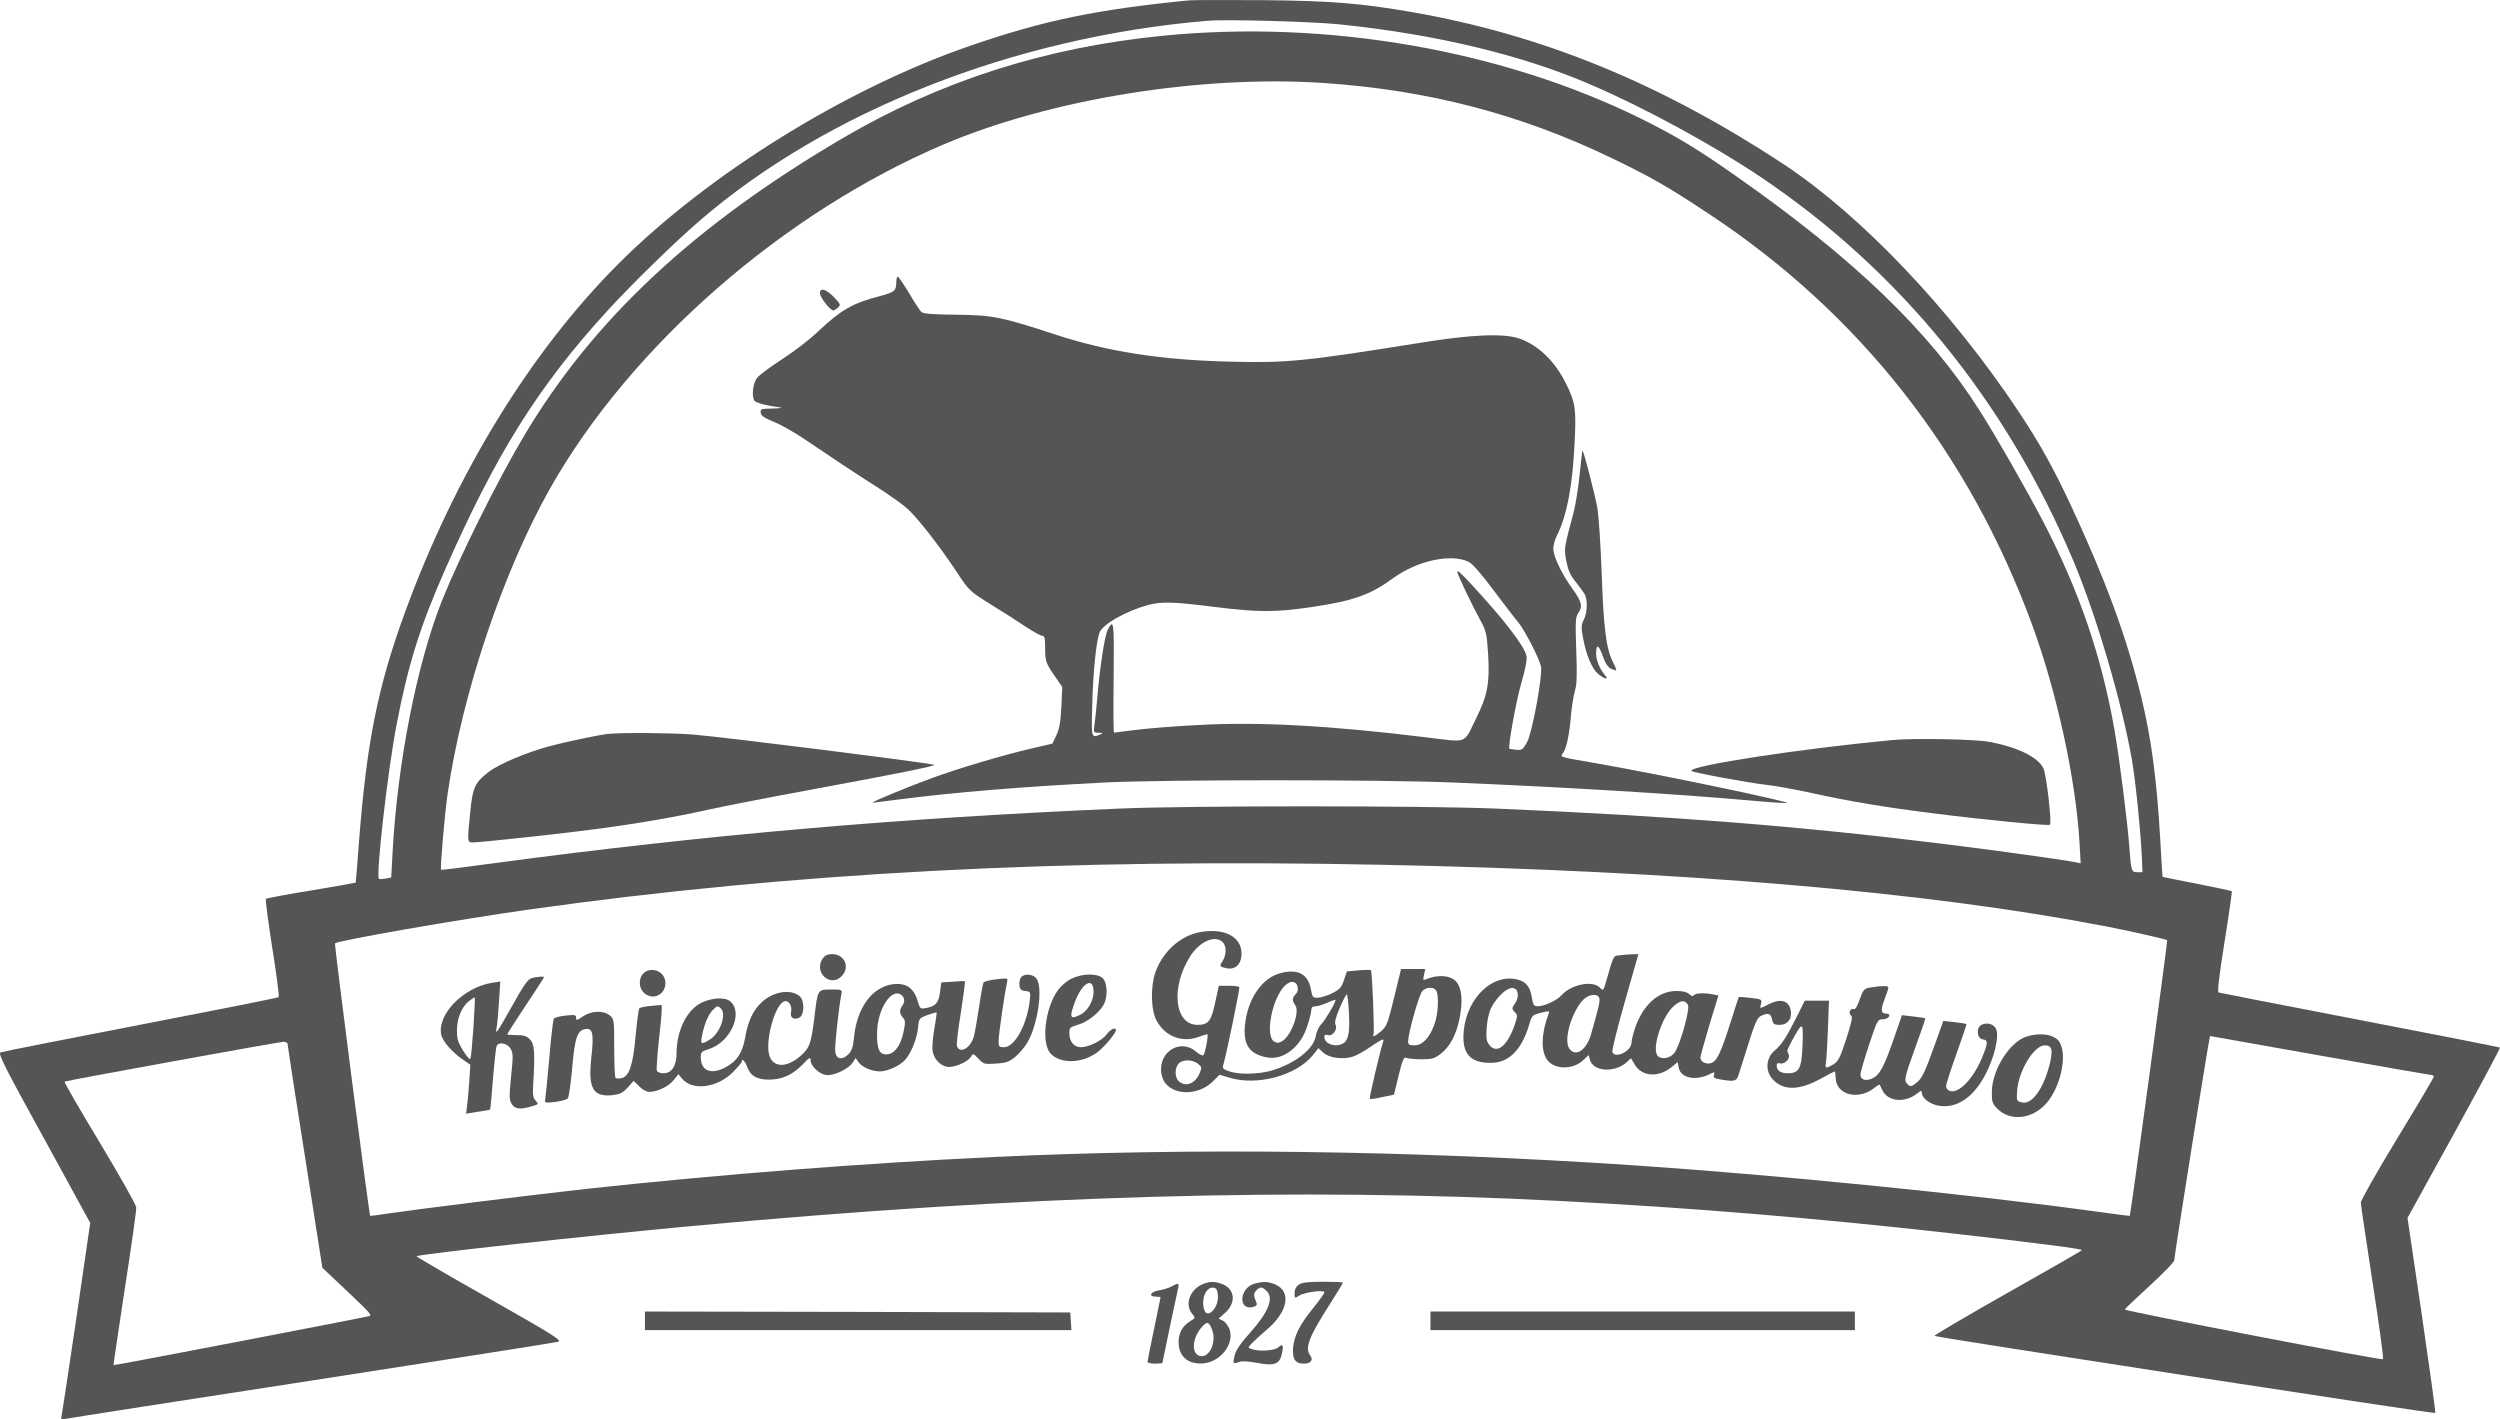
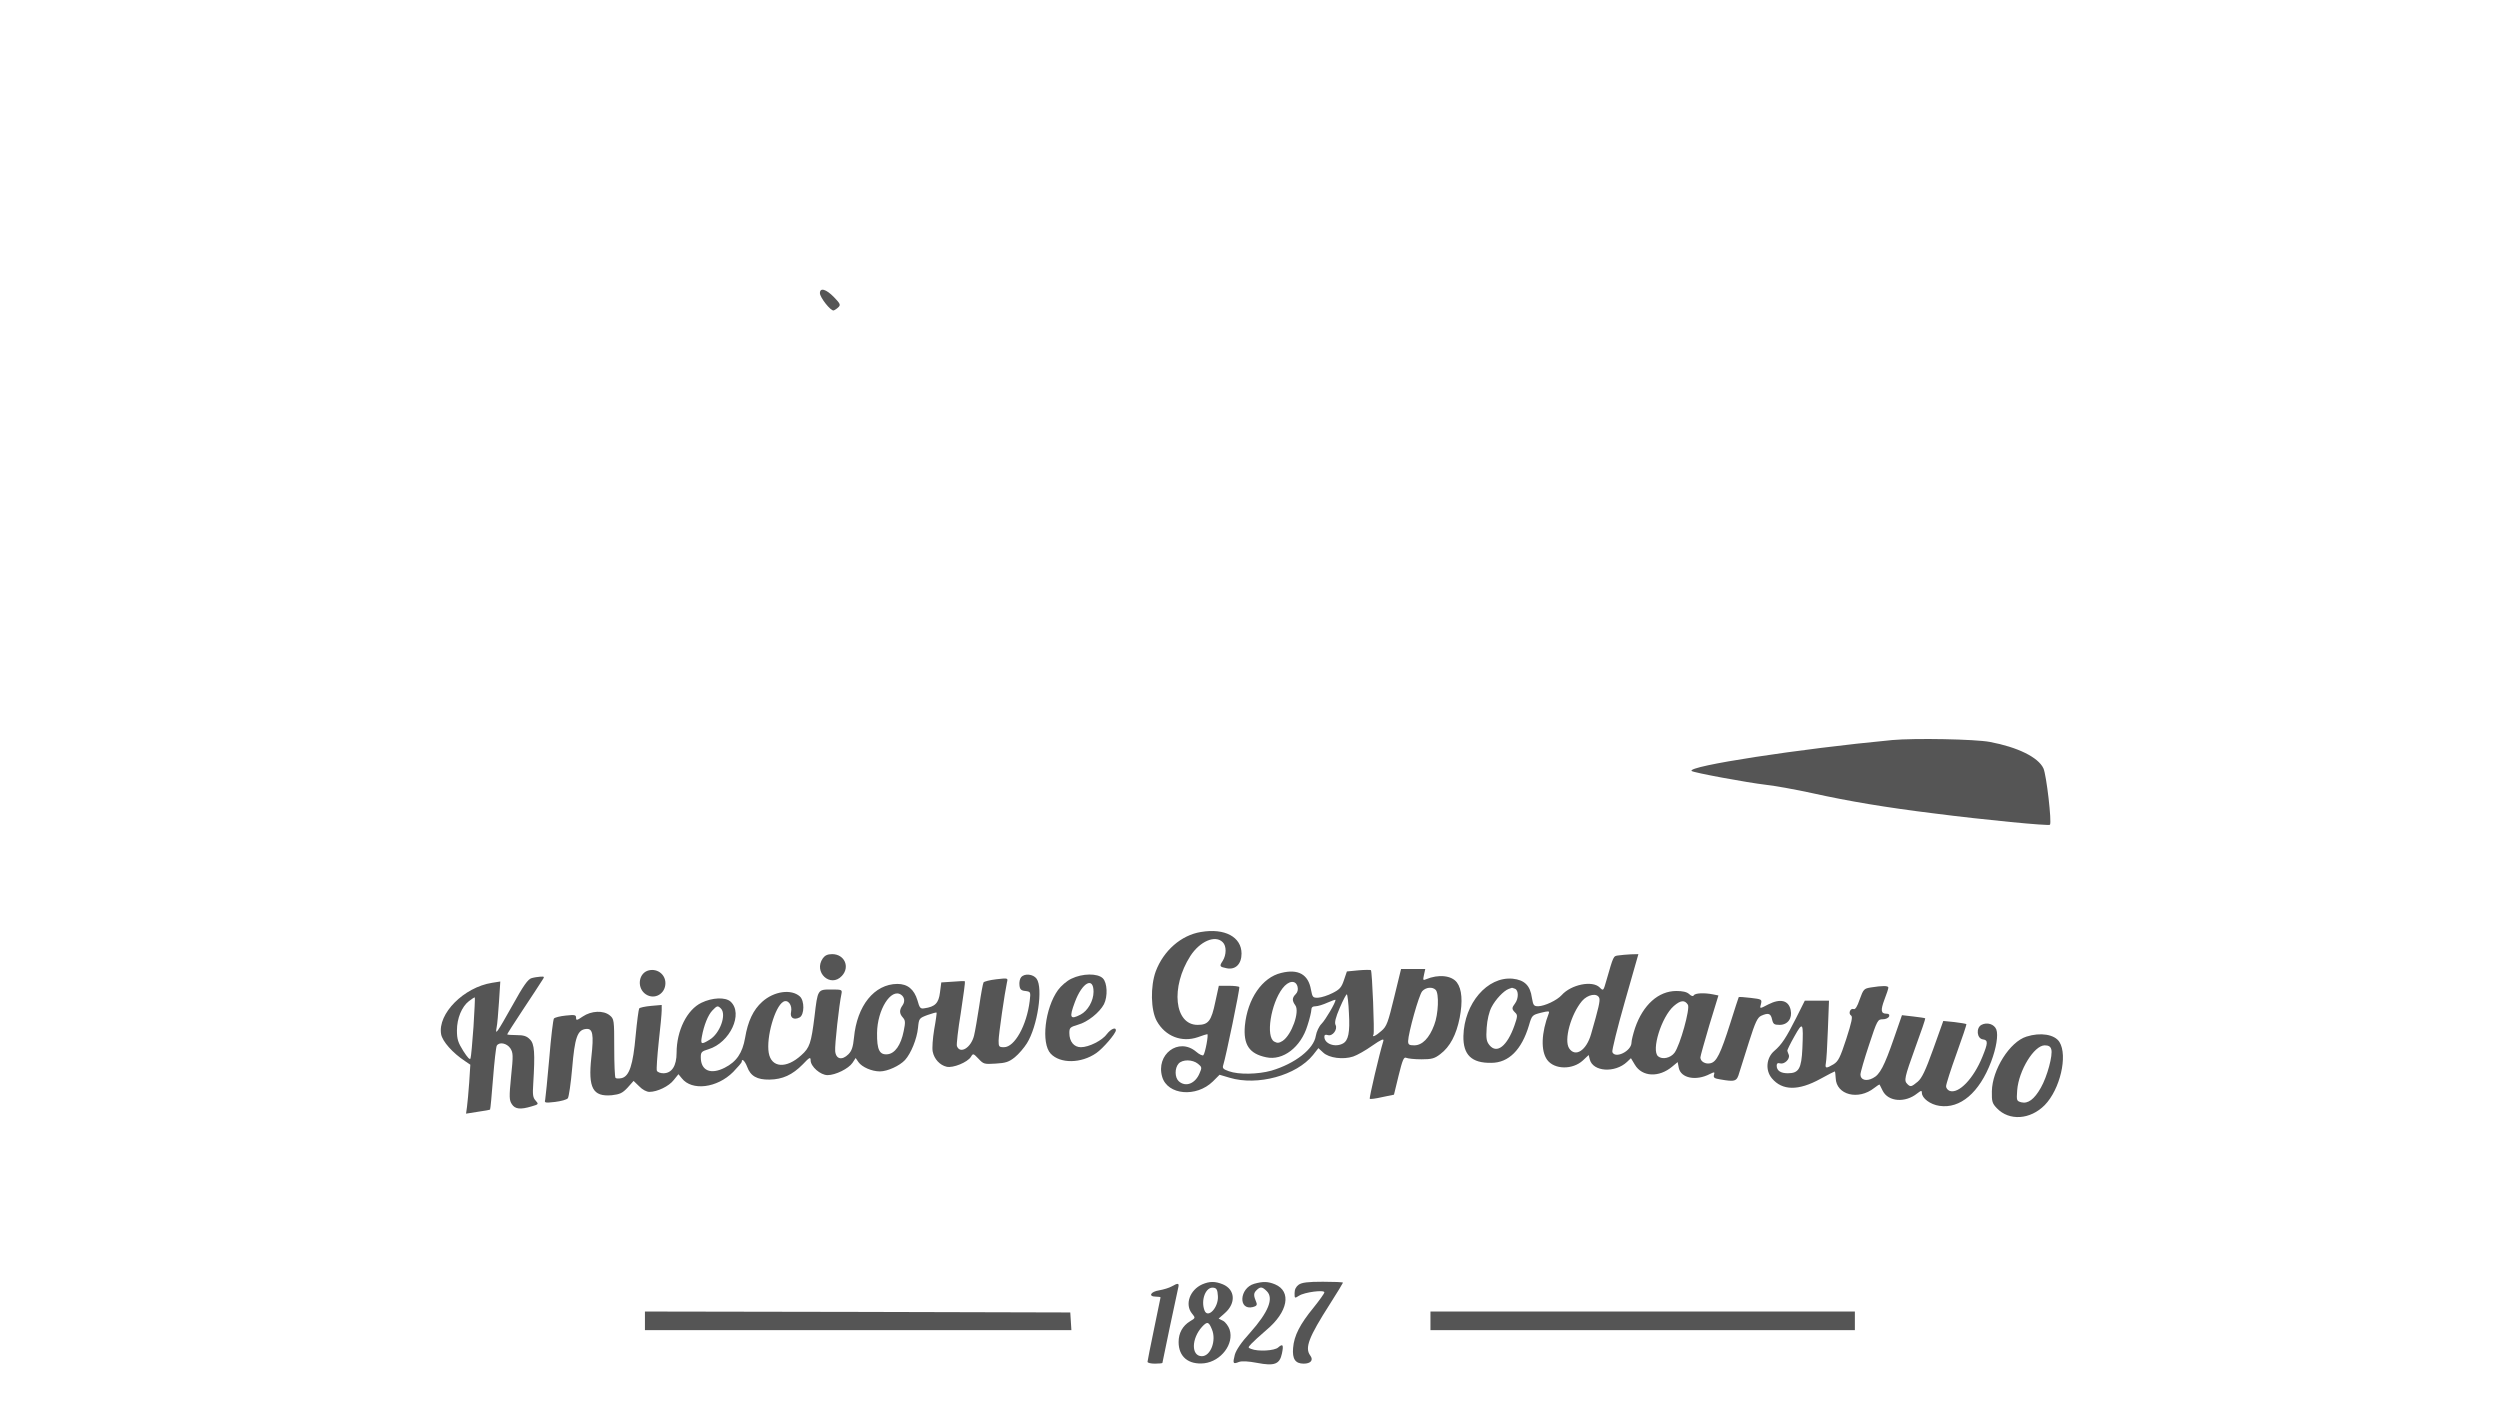
<svg xmlns="http://www.w3.org/2000/svg" version="1.0" width="1343.054pt" height="762.454pt" viewBox="0 0 1343.054 762.454" preserveAspectRatio="xMidYMid meet">
  <g transform="translate(-77.526,815.58) scale(0.1,-0.1)" fill="#555555" stroke="none">
-     <path d="M7165 8154 c-500 -49 -784 -108 -1180 -245 -662 -228 -1401 -686 -1881 -1164 -476 -474 -880 -1132 -1152 -1876 -147 -401 -207 -701 -248 -1234 -9 -121 -17 -221 -18 -221 -1 -1 -108 -20 -239 -42 -131 -21 -240 -42 -243 -45 -4 -3 12 -122 34 -264 23 -142 38 -261 34 -264 -4 -4 -338 -70 -742 -148 -404 -78 -743 -145 -752 -149 -14 -6 21 -76 233 -461 l249 -455 -75 -515 c-42 -284 -78 -522 -80 -530 -4 -11 2 -12 27 -7 18 4 613 97 1323 206 710 110 1302 203 1317 207 25 7 -13 31 -367 232 -218 123 -394 226 -392 228 12 11 925 111 1477 162 1794 166 3254 208 4665 135 702 -36 1377 -92 2105 -174 451 -51 700 -83 700 -90 0 -3 -180 -106 -400 -230 -219 -124 -396 -228 -392 -231 9 -8 2684 -420 2690 -414 3 2 -30 239 -72 526 l-77 522 251 455 c137 250 248 457 246 460 -3 2 -341 69 -753 148 -411 79 -753 146 -759 148 -7 3 3 91 32 272 24 148 41 270 39 272 -2 2 -86 20 -187 40 -100 20 -184 36 -185 37 -1 0 -6 88 -12 195 -19 331 -48 546 -102 770 -80 327 -191 628 -378 1030 -95 203 -166 331 -280 503 -364 548 -846 1055 -1264 1331 -660 434 -1294 694 -1992 816 -282 49 -434 61 -805 65 -195 1 -373 1 -395 -1z m805 -129 c518 -53 986 -165 1356 -326 286 -123 654 -324 902 -490 750 -503 1324 -1207 1687 -2069 123 -292 262 -767 314 -1070 20 -117 48 -397 53 -528 l3 -72 -27 0 c-32 0 -34 6 -43 130 -10 135 -53 482 -81 638 -69 393 -189 744 -383 1117 -95 181 -249 451 -342 597 -268 424 -675 815 -1309 1259 -203 143 -318 212 -500 303 -749 372 -1693 537 -2575 450 -632 -62 -1198 -243 -1720 -549 -800 -469 -1342 -975 -1714 -1600 -141 -236 -348 -653 -441 -885 -135 -339 -240 -873 -266 -1357 l-7 -131 -30 -6 c-17 -3 -33 -4 -36 -1 -17 18 47 579 95 829 61 319 127 530 261 833 275 624 499 981 870 1388 133 145 362 369 498 486 685 590 1688 985 2725 1073 99 9 564 -4 710 -19z m-85 -315 c564 -38 1062 -168 1554 -406 207 -100 303 -155 521 -300 805 -533 1392 -1280 1731 -2201 133 -361 237 -837 256 -1177 l6 -108 -29 6 c-63 13 -454 67 -724 100 -767 95 -1464 149 -2390 188 -382 16 -1650 16 -2020 0 -1187 -51 -2222 -141 -3349 -292 -162 -22 -295 -39 -296 -37 -6 10 19 294 35 409 79 541 298 1193 551 1641 433 765 1252 1480 2114 1847 572 243 1379 374 2040 330z m315 -4200 c1612 -33 2914 -143 3890 -331 105 -20 322 -69 328 -74 3 -3 -197 -1478 -201 -1481 -1 -1 -78 9 -172 22 -682 94 -1718 197 -2485 249 -1212 81 -2379 96 -3450 45 -708 -34 -1451 -92 -2175 -170 -280 -31 -910 -109 -1080 -134 -49 -8 -91 -13 -91 -12 -6 5 -194 1460 -189 1464 15 15 662 128 1045 182 1416 199 2865 275 4580 240z m5040 -1025 c324 -58 594 -105 600 -105 5 0 10 -4 10 -9 0 -4 -88 -154 -197 -332 -108 -178 -196 -333 -195 -344 0 -11 29 -203 63 -427 35 -224 60 -411 56 -414 -7 -8 -1387 258 -1387 267 0 3 60 60 133 127 77 70 133 128 133 139 0 24 188 1203 192 1203 1 0 268 -47 592 -105z m-10920 63 c0 -7 42 -281 94 -608 l93 -595 69 -65 c188 -177 199 -189 184 -194 -26 -8 -1372 -267 -1375 -264 -1 2 27 187 61 413 35 226 63 421 61 435 -1 14 -89 170 -196 348 -107 177 -192 324 -189 327 5 5 1142 212 1176 214 12 0 22 -5 22 -11z" />
-     <path d="M5590 6636 c0 -42 -10 -50 -88 -71 -145 -37 -209 -74 -332 -190 -41 -40 -127 -106 -190 -147 -64 -41 -126 -87 -138 -103 -22 -28 -30 -97 -14 -122 7 -11 67 -27 137 -36 17 -2 -1 -5 -38 -6 -64 -1 -68 -2 -65 -23 2 -16 20 -28 70 -48 37 -15 109 -56 160 -90 131 -89 289 -194 409 -270 56 -36 123 -84 149 -107 55 -50 168 -194 265 -340 67 -102 69 -103 184 -175 64 -39 148 -93 188 -120 40 -26 79 -48 88 -48 12 0 15 -13 15 -67 0 -71 4 -82 59 -160 l33 -48 -5 -108 c-4 -81 -11 -119 -27 -152 l-21 -44 -107 -25 c-159 -37 -401 -109 -537 -159 -121 -44 -327 -129 -322 -133 1 -1 65 7 142 17 305 39 657 68 1105 91 316 16 1481 16 1870 0 600 -25 1201 -61 1613 -98 98 -9 180 -14 183 -12 8 9 -669 150 -996 208 -245 43 -223 36 -206 63 18 28 33 101 41 202 4 44 13 102 21 129 11 38 12 88 7 221 -5 151 -4 175 10 196 26 36 21 60 -29 130 -60 83 -104 176 -104 217 0 18 8 49 19 70 54 107 86 274 96 513 8 170 3 204 -47 304 -59 120 -148 206 -250 242 -85 29 -256 22 -528 -22 -630 -101 -721 -110 -1029 -102 -373 9 -657 54 -941 147 -283 93 -332 103 -527 105 -120 1 -176 5 -187 14 -8 7 -38 52 -67 102 -30 49 -57 89 -61 89 -4 0 -8 -15 -8 -34z m3078 -1500 c19 -10 71 -70 133 -154 57 -75 115 -152 131 -170 33 -39 113 -194 122 -237 9 -49 -47 -355 -75 -406 -23 -41 -27 -44 -59 -41 -19 2 -36 5 -36 5 -8 12 34 244 61 342 24 82 35 138 31 156 -11 54 -119 195 -305 395 -51 55 -71 72 -66 54 8 -28 79 -176 126 -262 28 -51 32 -68 39 -180 9 -154 -4 -219 -65 -342 -69 -140 -39 -129 -271 -101 -513 63 -900 84 -1218 66 -122 -6 -273 -18 -336 -26 -63 -8 -117 -15 -120 -15 -3 0 -4 133 -2 296 3 301 1 320 -32 256 -16 -32 -42 -197 -56 -367 -6 -66 -13 -135 -16 -152 -5 -31 -3 -33 23 -34 25 0 26 -1 8 -9 -47 -20 -47 -20 -42 158 4 169 20 332 38 387 14 45 143 119 264 151 72 19 135 17 366 -12 224 -28 317 -28 514 1 221 33 312 65 435 155 130 95 315 134 408 86z" />
    <path d="M5180 6581 c0 -23 58 -97 74 -93 6 2 18 10 26 18 12 12 9 19 -25 54 -42 43 -75 52 -75 21z" />
-     <path d="M9262 5611 c-7 -71 -22 -164 -33 -208 -52 -194 -52 -194 -39 -263 10 -49 22 -76 50 -110 20 -25 42 -55 49 -67 16 -31 14 -99 -5 -136 -14 -27 -15 -40 -5 -95 17 -94 48 -168 82 -197 35 -28 60 -34 37 -7 -27 31 -48 80 -48 115 0 55 13 51 35 -10 13 -39 28 -61 45 -70 13 -6 26 -10 28 -8 2 1 -6 22 -18 45 -36 71 -50 180 -60 475 -6 154 -16 314 -24 355 -13 72 -72 299 -79 306 -1 2 -8 -55 -15 -125z" />
-     <path d="M4040 4213 c-51 -6 -223 -42 -310 -65 -122 -33 -271 -95 -325 -136 -78 -59 -90 -84 -103 -214 -17 -165 -17 -168 13 -168 38 0 478 47 655 71 222 29 431 65 610 105 85 19 337 68 560 109 424 78 669 127 654 132 -45 13 -1129 149 -1298 163 -122 9 -380 11 -456 3z" />
    <path d="M10940 4180 c-497 -47 -1103 -140 -1077 -166 8 -9 302 -63 397 -74 52 -6 164 -26 250 -45 198 -44 403 -78 655 -109 272 -35 616 -68 623 -61 11 11 -19 269 -35 303 -28 60 -139 114 -288 142 -79 15 -404 21 -525 10z" />
    <path d="M7227 3149 c-106 -17 -201 -100 -243 -212 -29 -80 -27 -208 6 -267 46 -82 134 -116 221 -86 24 9 47 16 50 16 8 0 -11 -102 -21 -113 -4 -4 -22 4 -39 19 -94 79 -218 -15 -182 -136 29 -97 183 -111 272 -24 l36 36 54 -16 c150 -45 359 12 448 122 l29 37 26 -24 c31 -29 107 -39 161 -21 21 7 67 33 102 58 49 34 64 40 60 26 -22 -72 -77 -307 -73 -311 3 -3 33 1 67 9 l63 13 25 103 c21 85 28 101 41 95 8 -4 45 -8 81 -8 56 0 71 4 102 28 52 39 86 104 104 195 17 89 12 154 -15 190 -29 38 -99 45 -166 17 -16 -7 -17 -5 -11 23 l7 32 -65 0 -65 0 -37 -152 c-33 -136 -40 -156 -68 -180 -30 -27 -54 -38 -43 -20 6 11 -7 339 -14 346 -3 2 -33 2 -67 -1 l-62 -6 -16 -47 c-13 -39 -23 -50 -61 -69 -25 -13 -60 -24 -77 -25 -29 -1 -31 2 -39 43 -14 82 -68 113 -160 90 -102 -24 -181 -139 -195 -283 -9 -102 23 -151 114 -170 90 -20 187 54 222 170 12 36 21 75 21 85 0 13 7 19 23 19 12 0 41 9 65 20 23 10 42 17 42 14 0 -15 -54 -107 -75 -128 -14 -14 -27 -42 -31 -65 -11 -71 -111 -149 -239 -187 -72 -20 -176 -22 -228 -3 -31 11 -36 16 -30 34 13 39 90 410 86 418 -2 4 -28 7 -57 7 l-53 0 -19 -87 c-21 -102 -37 -123 -95 -123 -125 0 -146 203 -39 370 51 79 134 115 174 74 21 -20 20 -68 0 -100 -19 -29 -18 -32 22 -40 47 -9 79 23 79 79 0 89 -90 138 -218 116z m519 -294 c4 -16 0 -30 -10 -40 -20 -20 -20 -35 -2 -60 25 -34 -20 -159 -68 -191 -19 -12 -29 -13 -45 -4 -47 25 -19 203 44 286 32 42 71 47 81 9z m742 -17 c19 -19 15 -131 -8 -189 -26 -70 -64 -109 -107 -109 -28 0 -33 4 -33 23 1 43 58 249 76 268 19 21 54 25 72 7z m-466 -125 c6 -104 -3 -147 -32 -163 -42 -23 -100 -2 -100 36 0 11 6 13 19 9 25 -8 54 31 41 55 -6 12 0 39 23 92 18 42 35 74 38 72 3 -2 9 -47 11 -101z m-811 -272 c21 -17 22 -21 9 -50 -23 -57 -75 -77 -112 -44 -22 20 -23 70 -1 95 21 23 74 23 104 -1z" />
    <path d="M5196 3008 c-53 -75 41 -161 102 -95 45 48 14 117 -52 117 -25 0 -39 -7 -50 -22z" />
    <path d="M9469 3023 c-27 -4 -25 0 -64 -135 -16 -56 -16 -57 -36 -37 -39 39 -153 16 -204 -41 -25 -28 -91 -59 -126 -60 -24 0 -27 5 -34 45 -9 67 -40 96 -103 103 -136 13 -261 -133 -265 -308 -2 -101 44 -146 150 -144 93 0 163 70 202 201 16 55 18 56 64 68 41 10 47 10 43 -2 -41 -106 -44 -203 -9 -251 39 -53 137 -54 192 -3 l31 29 6 -24 c17 -66 135 -74 200 -13 l21 20 21 -35 c39 -66 130 -70 201 -10 l29 24 6 -31 c11 -55 92 -72 167 -33 25 12 27 12 22 -5 -4 -15 3 -19 34 -24 80 -14 89 -11 102 36 7 23 31 99 53 168 33 104 45 129 65 138 38 17 51 13 58 -19 6 -26 11 -30 41 -30 43 0 69 35 59 80 -11 52 -55 63 -120 30 -48 -25 -47 -25 -39 4 5 23 3 24 -56 31 -34 4 -62 6 -64 4 -1 -2 -22 -65 -45 -139 -53 -167 -74 -208 -106 -216 -27 -7 -55 9 -55 31 0 7 22 84 48 173 l49 160 -30 6 c-46 9 -95 7 -102 -5 -5 -7 -13 -5 -26 7 -12 11 -35 16 -68 16 -96 0 -179 -74 -222 -199 -10 -31 -19 -66 -19 -78 0 -46 -88 -89 -103 -51 -3 8 27 130 67 270 l73 256 -41 -1 c-22 -1 -53 -4 -67 -6z m-555 -179 c20 -8 20 -52 1 -78 -19 -25 -19 -31 0 -50 14 -13 13 -21 -4 -70 -39 -110 -94 -154 -134 -105 -16 20 -19 35 -15 94 3 43 13 85 26 110 21 41 65 88 92 98 8 3 16 6 17 6 1 1 8 -2 17 -5z m453 -50 c5 -15 -3 -51 -44 -193 -25 -89 -85 -127 -118 -77 -29 44 9 182 69 254 31 36 82 45 93 16z m476 -36 c13 -20 -42 -218 -72 -258 -21 -28 -65 -38 -88 -19 -38 32 18 212 84 270 37 32 59 34 76 7z" />
    <path d="M4252 2940 c-49 -20 -54 -95 -7 -126 47 -31 105 3 105 60 0 51 -50 84 -98 66z" />
    <path d="M6261 2906 c-7 -8 -11 -27 -9 -43 2 -22 9 -29 32 -31 28 -4 29 -4 23 -54 -16 -131 -81 -248 -138 -248 -27 0 -29 3 -29 35 0 33 33 259 45 314 6 23 5 23 -57 16 -35 -4 -66 -12 -69 -17 -3 -5 -14 -62 -23 -126 -10 -64 -22 -136 -28 -160 -16 -65 -75 -101 -92 -56 -3 8 6 89 21 179 14 91 24 167 22 169 -2 2 -32 1 -65 -2 l-62 -4 -7 -54 c-7 -57 -26 -77 -84 -85 -21 -4 -26 2 -37 43 -18 59 -53 88 -108 88 -124 -1 -217 -117 -233 -289 -5 -50 -12 -71 -30 -89 -34 -34 -67 -27 -71 17 -3 31 21 249 34 309 4 21 1 22 -56 22 -72 0 -72 1 -89 -145 -18 -144 -26 -168 -71 -208 -81 -74 -161 -68 -175 13 -14 83 33 248 78 274 25 15 50 -18 42 -55 -7 -31 15 -45 46 -29 26 14 27 90 1 113 -46 41 -139 28 -202 -29 -48 -43 -77 -104 -92 -194 -14 -81 -46 -128 -109 -160 -76 -39 -129 -16 -129 56 0 27 4 32 41 43 116 35 189 192 119 256 -28 25 -98 22 -156 -6 -78 -37 -134 -150 -134 -269 0 -71 -26 -110 -71 -110 -16 0 -32 6 -35 14 -3 7 2 77 10 154 9 78 16 154 16 170 l0 29 -57 -5 c-32 -3 -61 -9 -64 -14 -3 -5 -12 -71 -19 -146 -14 -158 -34 -218 -75 -228 -14 -3 -29 -3 -33 1 -4 4 -7 77 -7 162 0 150 -1 155 -24 174 -34 28 -99 25 -145 -6 -32 -22 -36 -22 -36 -7 0 16 -7 17 -55 12 -30 -3 -59 -10 -64 -16 -4 -5 -16 -101 -25 -214 -10 -113 -20 -213 -22 -223 -5 -16 0 -17 53 -11 32 4 63 12 69 20 5 7 16 79 23 161 14 165 28 206 74 211 37 4 43 -27 29 -153 -18 -165 8 -212 110 -203 43 5 57 11 85 41 l32 36 30 -29 c17 -18 40 -30 55 -30 42 0 105 30 131 64 l25 31 18 -22 c54 -69 189 -53 276 34 25 26 46 50 46 55 0 21 17 4 29 -27 18 -50 53 -70 120 -69 70 1 123 25 179 82 36 38 42 41 42 22 0 -34 53 -80 91 -80 43 0 113 35 134 66 l17 26 15 -22 c19 -27 72 -50 115 -50 41 0 106 30 135 61 32 35 64 113 70 173 5 51 6 52 51 69 26 9 47 15 49 13 1 -1 -4 -42 -13 -90 -8 -49 -12 -102 -8 -120 8 -40 39 -73 75 -81 34 -8 112 24 130 53 12 20 13 19 41 -10 27 -29 31 -30 93 -26 53 3 71 9 102 34 21 17 50 51 65 75 57 91 88 297 52 347 -18 25 -65 30 -83 8z m-645 -94 c19 -13 22 -37 8 -57 -18 -25 -18 -44 2 -66 13 -15 14 -25 4 -73 -15 -75 -47 -120 -87 -124 -43 -4 -57 24 -56 114 1 125 75 243 129 206z m-968 -74 c32 -32 -5 -135 -61 -168 -44 -27 -49 -25 -41 18 11 60 33 115 56 139 25 26 29 28 46 11z" />
    <path d="M6531 2898 c-24 -11 -56 -39 -72 -61 -70 -97 -92 -286 -39 -342 51 -54 163 -53 244 3 37 25 106 106 106 123 0 19 -27 7 -48 -20 -25 -35 -97 -71 -140 -71 -37 0 -62 30 -62 76 0 29 4 32 47 45 51 14 115 65 139 110 21 42 18 115 -6 139 -28 28 -110 27 -169 -2z m119 -70 c0 -49 -31 -103 -70 -123 -56 -29 -62 -17 -30 68 39 105 100 138 100 55z" />
    <path d="M3631 2901 c-19 -5 -44 -40 -102 -145 -86 -153 -94 -164 -86 -121 4 17 9 79 13 139 l7 109 -44 -7 c-152 -24 -293 -166 -274 -276 7 -39 62 -101 129 -145 l28 -19 -6 -95 c-4 -53 -9 -112 -12 -132 l-5 -36 63 10 c35 5 64 10 66 12 2 2 9 77 16 167 7 90 16 169 20 176 13 22 54 14 73 -14 15 -24 16 -37 4 -151 -11 -111 -10 -128 4 -149 17 -27 46 -30 106 -12 38 11 39 12 22 31 -15 16 -17 32 -13 91 10 166 7 214 -18 238 -17 18 -34 23 -72 23 -28 0 -50 2 -50 4 0 2 37 61 83 130 46 69 91 138 101 154 18 27 18 27 -5 26 -13 -1 -35 -4 -48 -8z m-312 -261 c-6 -85 -13 -162 -16 -170 -3 -10 -16 4 -39 40 -28 45 -34 63 -34 110 0 65 26 128 65 158 16 12 29 21 31 19 2 -2 -2 -72 -7 -157z" />
    <path d="M10826 2851 c-37 -6 -40 -9 -60 -64 -13 -39 -24 -56 -33 -52 -18 6 -30 -25 -13 -35 9 -6 3 -35 -26 -125 -33 -101 -43 -121 -69 -137 -39 -23 -46 -23 -41 5 3 12 8 93 11 180 l6 157 -65 0 -65 0 -46 -92 c-54 -107 -78 -144 -118 -178 -43 -37 -49 -104 -13 -147 56 -67 143 -68 261 -3 40 22 75 40 77 40 2 0 4 -16 5 -36 3 -90 121 -121 207 -53 15 12 28 20 29 18 1 -2 9 -17 17 -34 30 -58 120 -65 184 -14 22 17 26 18 26 4 0 -29 45 -63 94 -70 112 -17 215 71 278 237 28 74 39 143 28 173 -11 29 -50 41 -80 25 -30 -16 -25 -74 8 -78 28 -4 28 -18 -3 -94 -47 -116 -126 -199 -175 -183 -11 4 -20 15 -20 25 0 11 25 89 56 175 31 86 55 157 53 159 -2 2 -31 7 -64 11 l-60 6 -54 -151 c-42 -117 -61 -156 -83 -175 -34 -28 -39 -30 -56 -13 -19 19 -16 33 43 197 31 84 55 155 53 156 -2 2 -30 6 -64 10 l-61 7 -43 -124 c-52 -150 -76 -196 -113 -214 -35 -19 -67 -10 -67 19 0 12 21 84 46 159 44 134 47 138 74 138 16 0 30 7 34 15 3 10 -1 15 -14 15 -30 0 -33 17 -11 76 12 30 21 59 21 64 0 11 -31 11 -94 1z m-368 -328 c-5 -108 -19 -133 -78 -133 -39 0 -60 14 -60 41 0 12 6 16 19 12 23 -6 54 24 46 46 -4 9 -7 19 -8 22 -1 3 16 38 38 77 46 82 49 77 43 -65z" />
    <path d="M11662 2587 c-90 -28 -184 -178 -186 -294 -1 -55 2 -65 27 -91 66 -69 179 -62 257 17 82 84 125 265 79 339 -26 41 -102 53 -177 29z m133 -68 c10 -30 -22 -148 -56 -207 -35 -62 -69 -87 -105 -78 -25 7 -26 9 -22 64 8 107 91 242 148 242 20 0 31 -6 35 -21z" />
    <path d="M7234 1256 c-67 -30 -95 -108 -55 -157 19 -23 19 -24 -10 -41 -41 -25 -62 -64 -62 -112 0 -79 53 -123 138 -114 90 11 161 104 136 181 -6 18 -22 40 -35 47 l-24 12 34 30 c60 53 55 126 -11 154 -42 17 -71 17 -111 0z m84 -62 c5 -61 -54 -125 -72 -78 -21 56 7 128 48 122 17 -2 22 -11 24 -44z m-32 -180 c25 -60 -7 -144 -54 -144 -58 0 -57 94 1 158 28 30 36 28 53 -14z" />
    <path d="M7513 1259 c-80 -23 -87 -145 -7 -125 19 5 24 11 19 24 -16 38 -16 50 0 66 21 21 31 20 56 -5 38 -38 9 -112 -91 -224 -46 -50 -74 -92 -81 -117 -12 -47 -10 -52 22 -39 16 6 50 4 98 -5 93 -18 121 -7 133 50 10 47 5 55 -20 33 -19 -18 -109 -23 -145 -8 -18 7 -18 7 0 27 10 11 47 45 82 75 116 97 136 207 46 245 -39 16 -65 16 -112 3z" />
    <path d="M7752 1254 c-14 -10 -22 -25 -22 -45 0 -29 0 -29 24 -14 29 19 136 33 136 18 0 -6 -26 -42 -58 -82 -73 -89 -105 -151 -110 -217 -5 -59 12 -84 57 -84 38 0 54 19 35 44 -30 41 -8 98 105 275 39 61 71 114 71 116 0 3 -48 5 -108 5 -81 0 -113 -4 -130 -16z" />
    <path d="M7070 1245 c-14 -8 -44 -17 -67 -21 -47 -7 -61 -34 -18 -34 14 0 25 -2 25 -4 0 -2 -16 -79 -35 -170 -19 -92 -35 -171 -35 -176 0 -6 18 -10 40 -10 22 0 40 2 40 4 0 4 76 366 85 404 6 25 0 27 -35 7z" />
    <path d="M4240 1060 l0 -50 1146 0 1145 0 -3 48 -3 47 -1142 3 -1143 2 0 -50z" />
    <path d="M8460 1060 l0 -50 1140 0 1140 0 0 50 0 50 -1140 0 -1140 0 0 -50z" />
  </g>
</svg>